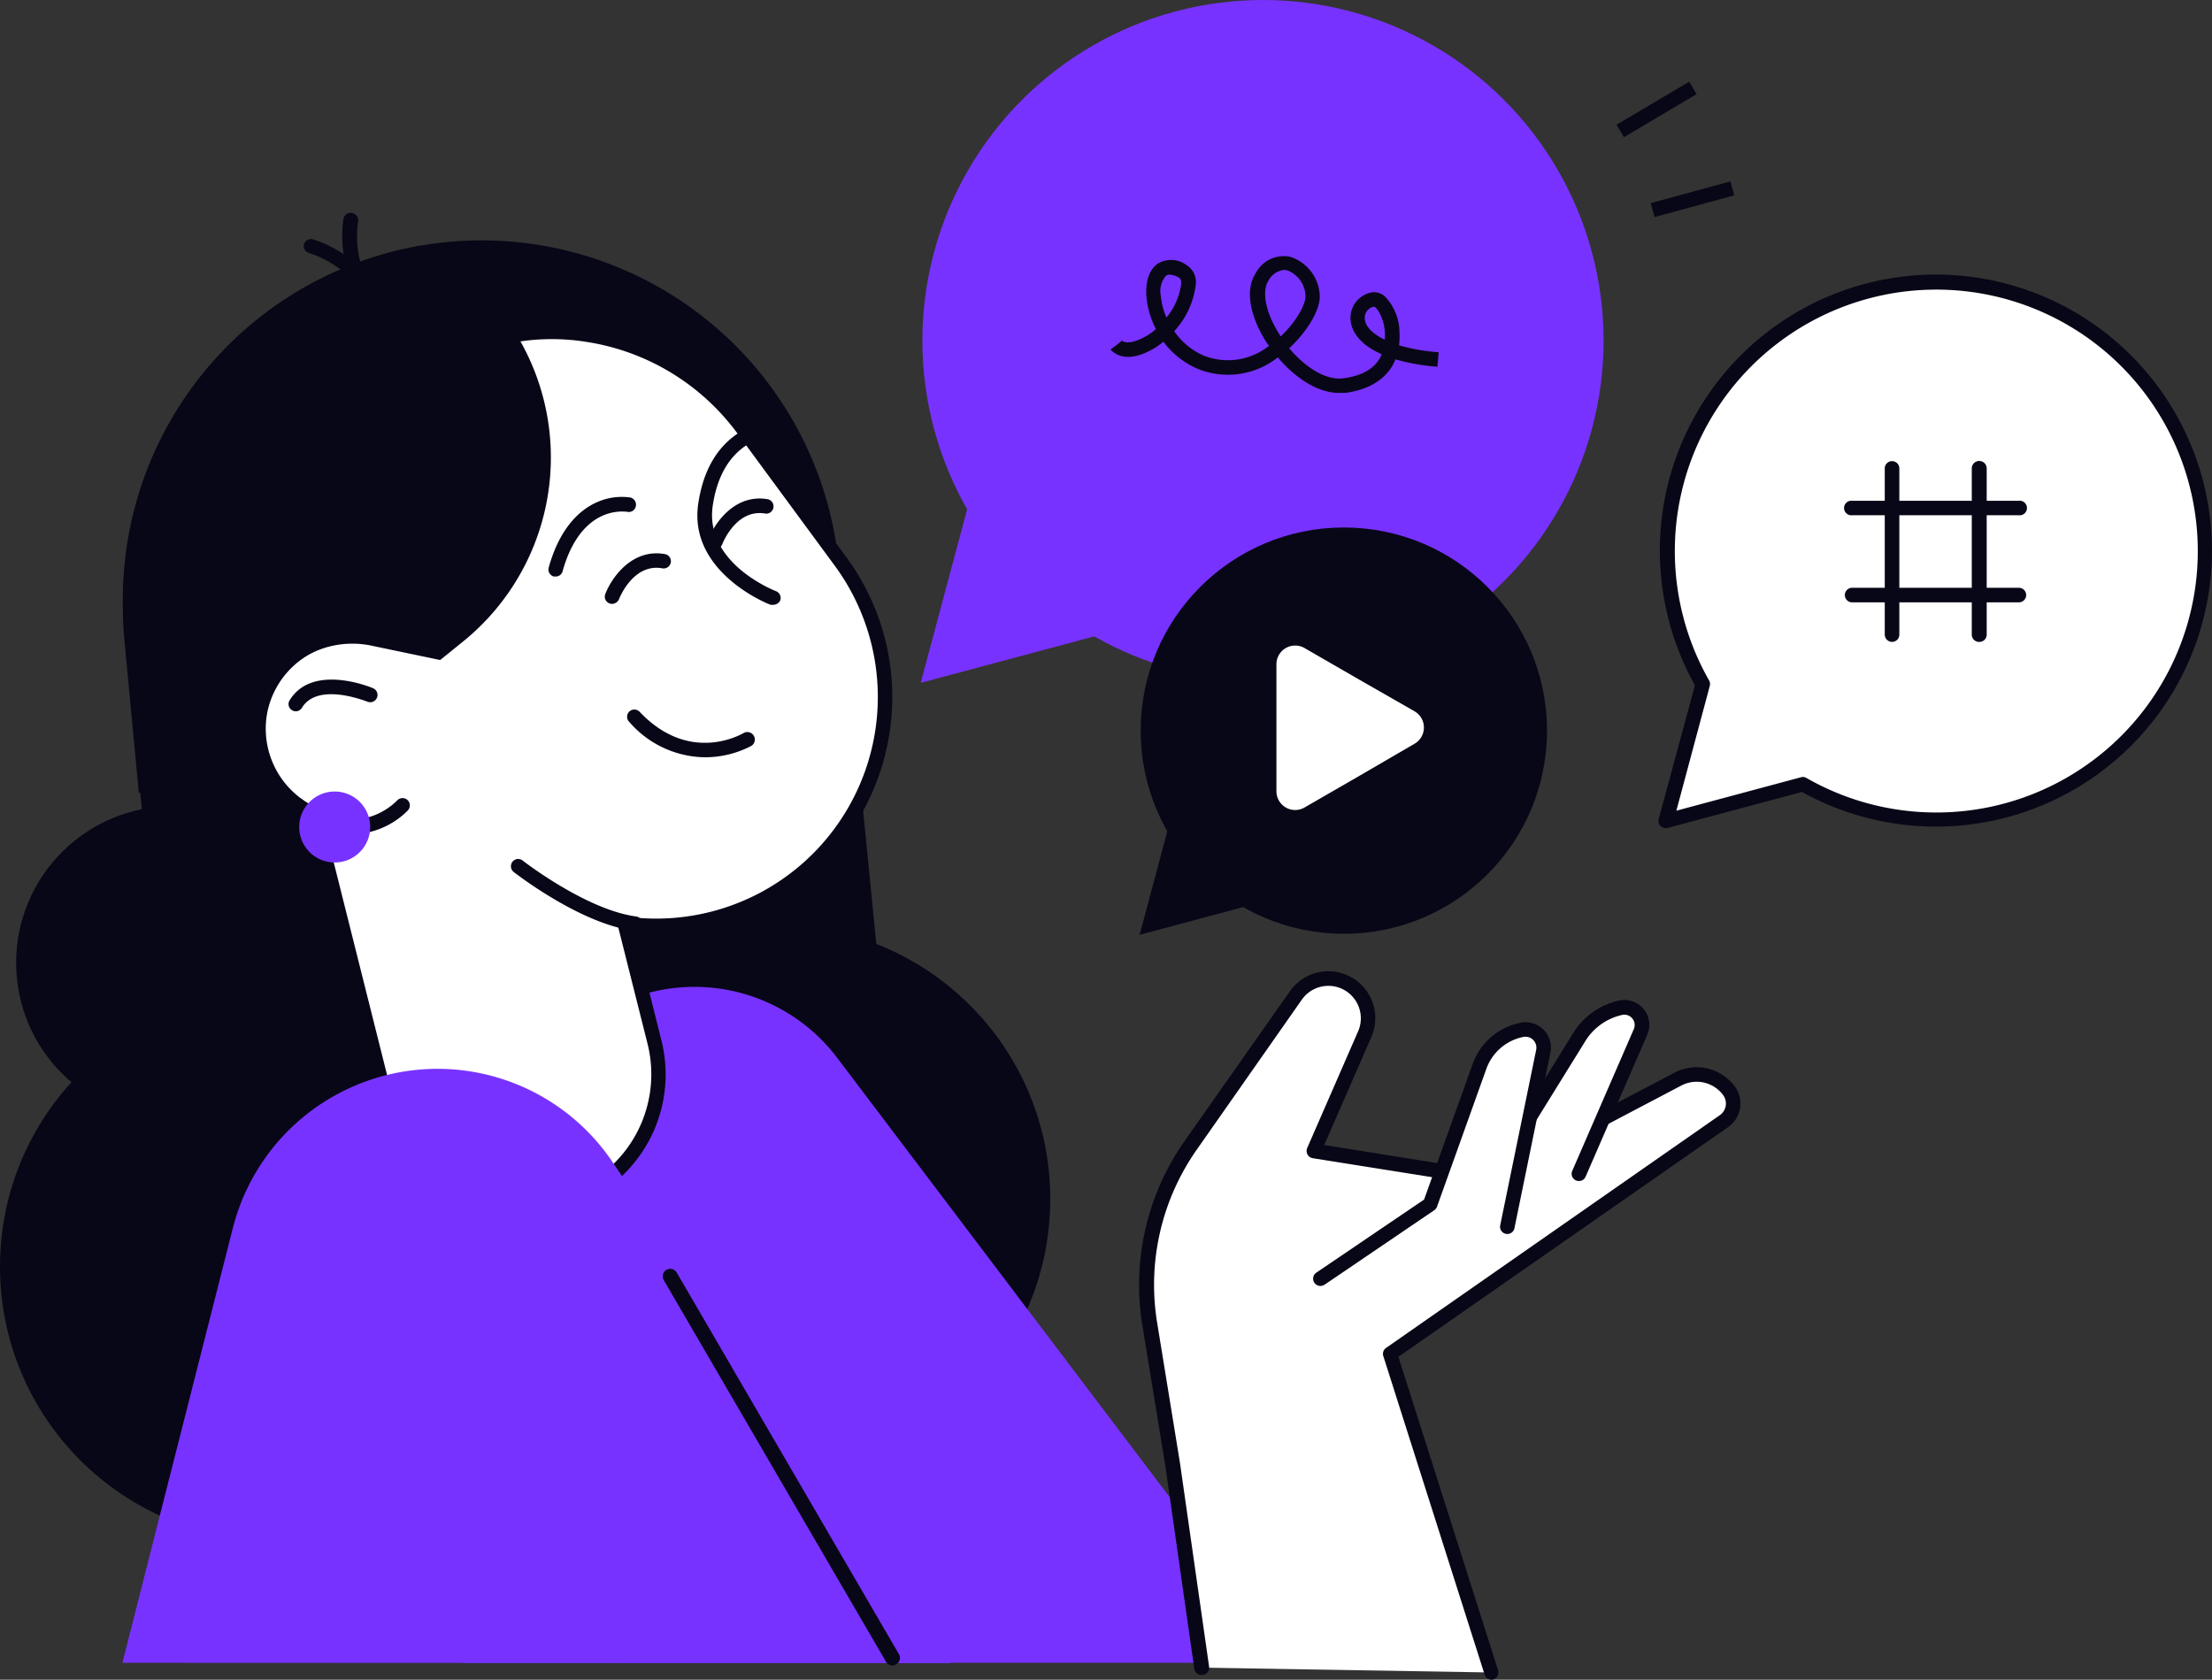
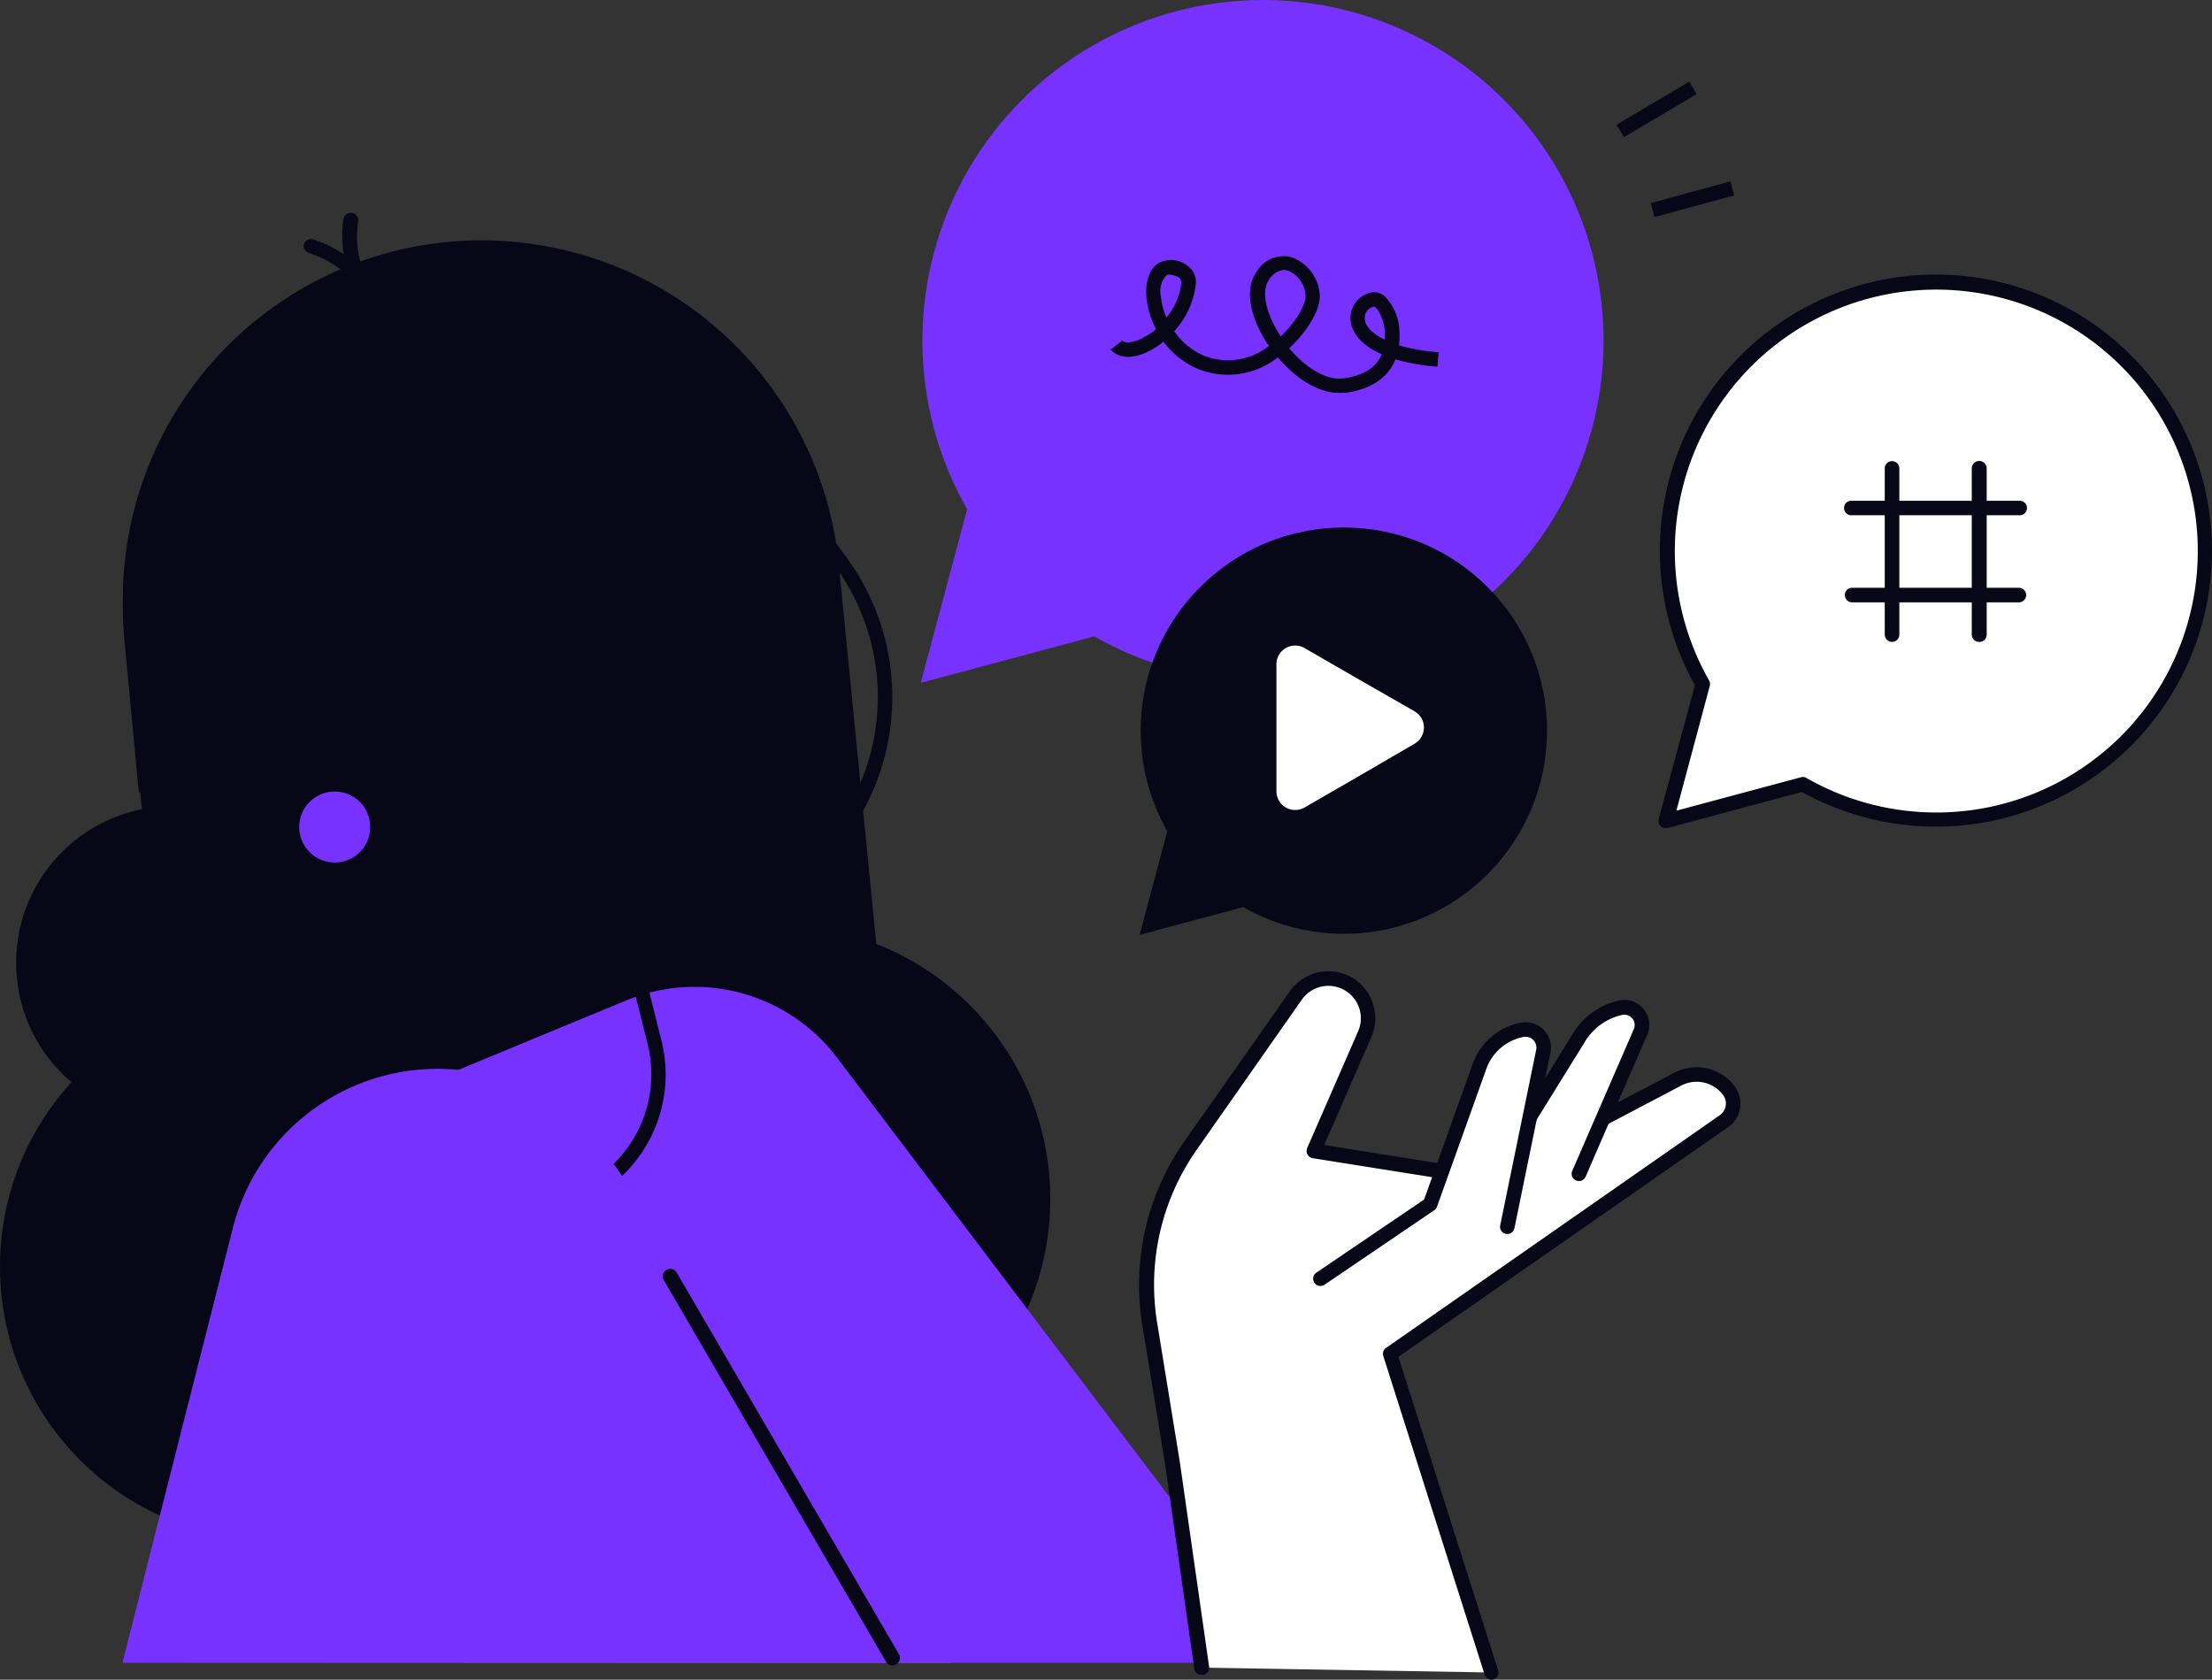
<svg xmlns="http://www.w3.org/2000/svg" viewBox="0 0 254.97 193.64">
  <rect x="0" y="0" width="254.97" height="193.64" fill="#333333" stroke="none" />
  <defs>
    <style>.cls-1{fill:#080717;}.cls-2{fill:#7832ff;}.cls-3{fill:#fff;}</style>
  </defs>
  <g id="Layer_2" data-name="Layer 2">
    <g id="Layer_1-2" data-name="Layer 1">
      <g id="_Layer_" data-name="&lt;Layer&gt;">
        <circle class="cls-1" cx="31.56" cy="146.02" r="31.56" />
        <circle class="cls-1" cx="89.49" cy="138.22" r="31.57" />
        <circle class="cls-1" cx="19.92" cy="110.99" r="18.06" />
        <path class="cls-1" d="M51.46,27.91h0A41.37,41.37,0,0,1,96.68,65l4.88,49.41a41.05,41.05,0,0,1-3.41,20.94,67.63,67.63,0,0,1-73.79,3.39,41.13,41.13,0,0,1-5.11-16.21L14.36,73.13A41.37,41.37,0,0,1,51.46,27.91Z" />
        <path class="cls-2" d="M44.46,126.8l27.73-11.47a20.61,20.61,0,0,1,24.3,6.61l52.78,69.75H53.47Z" />
        <circle class="cls-2" cx="145.58" cy="39.26" r="39.26" />
        <polygon class="cls-2" points="106.13 78.72 125.99 73.4 145.86 68.07 131.32 53.53 116.77 38.98 111.44 58.85 106.13 78.72" />
        <path class="cls-3" d="M192,94.64l15.68-4.2.1,0a31,31,0,1,0-11.55-11.55l0,.1Z" />
        <path class="cls-1" d="M192,95.47a.84.84,0,0,1-.59-.24.86.86,0,0,1-.22-.81L195.37,79A31.82,31.82,0,1,1,207.71,91.3l-15.46,4.14A.47.47,0,0,1,192,95.47Zm15.79-5.9a.8.8,0,0,1,.42.11A30.14,30.14,0,1,0,197,78.44a.84.84,0,0,1,.08.64l-3.85,14.38,14.38-3.86A.71.71,0,0,1,207.83,89.57Z" />
        <circle class="cls-1" cx="154.9" cy="84.23" r="23.42" />
        <polygon class="cls-1" points="131.36 107.77 134.53 95.91 137.72 84.06 146.39 92.73 155.07 101.41 143.22 104.59 131.36 107.77" />
        <path class="cls-1" d="M154.37,45.3c-2.57,0-5.16-1.83-7.08-4.1a9.26,9.26,0,0,1-9.19,1.34,9.7,9.7,0,0,1-4-3.15,8.37,8.37,0,0,1-1,.73c-3.59,2.15-5,.25-5.09.17l1.35-1-.68.5.66-.53c.23.26,1.15.46,2.9-.59a5.61,5.61,0,0,0,1-.74,10,10,0,0,1-1.09-3.64c-.16-1.84.33-3.28,1.37-3.94a3,3,0,0,1,3.22.19,2.32,2.32,0,0,1,1.11,2.1,9.6,9.6,0,0,1-2.5,5.54A8,8,0,0,0,138.76,41a7.58,7.58,0,0,0,7.52-1.14L146,39.5c-2-3.15-2.48-6.16-1.26-8a3.64,3.64,0,0,1,4-1.89A4.91,4.91,0,0,1,152.12,34c.13,1.62-1.41,4.2-3.52,6.15,1.75,2.06,4.13,3.75,6.28,3.46,2.3-.32,3.75-1.23,4.39-2.77-3.25-1.42-3.61-3.4-3.61-4.15a3,3,0,0,1,2.55-3,1.91,1.91,0,0,1,1.43.49,6,6,0,0,1,1.67,4,8.75,8.75,0,0,1-.05,1.63,22.78,22.78,0,0,0,4.57.8l-.14,1.67a24.37,24.37,0,0,1-4.84-.85c-.85,2.11-2.81,3.45-5.74,3.86C154.85,45.28,154.62,45.3,154.37,45.3Zm4-9.95a1.3,1.3,0,0,0-1.06,1.31c0,.8.68,1.73,2.31,2.5a7.21,7.21,0,0,0,0-.93C159.53,36.66,158.69,35.38,158.37,35.35ZM148,31.12a2.31,2.31,0,0,0-1.78,1.22c-.83,1.29-.32,3.73,1.27,6.23l.13.21c1.86-1.74,2.92-3.79,2.86-4.68a3.28,3.28,0,0,0-2.09-2.93A1.81,1.81,0,0,0,148,31.12Zm-13.17.54a.72.72,0,0,0-.41.11,2.69,2.69,0,0,0-.61,2.38,8.07,8.07,0,0,0,.64,2.46,7.65,7.65,0,0,0,1.71-3.94c0-.52-.2-.63-.26-.66A2.3,2.3,0,0,0,134.79,31.66Z" />
        <rect class="cls-1" x="185.64" y="10.87" width="9.74" height="1.67" transform="matrix(0.86, -0.51, 0.51, 0.86, 21.14, 99.71)" />
        <rect class="cls-1" x="190.33" y="22.13" width="9.52" height="1.67" transform="translate(0.83 52.16) rotate(-15.26)" />
        <path class="cls-3" d="M156.71,89.43l-6.34,3.66a2.16,2.16,0,0,1-3.24-1.87V76.58a2.16,2.16,0,0,1,3.24-1.87l6.34,3.66L163.05,82a2.16,2.16,0,0,1,0,3.74Z" />
        <path class="cls-1" d="M218.09,74a.85.85,0,0,1-.84-.84V54a.84.84,0,0,1,1.68,0V73.2A.84.84,0,0,1,218.09,74Z" />
        <path class="cls-1" d="M228.11,74a.84.84,0,0,1-.83-.84V54A.84.84,0,1,1,229,54V73.2A.84.84,0,0,1,228.11,74Z" />
        <path class="cls-1" d="M232.71,59.4H213.49a.84.84,0,1,1,0-1.67h19.22a.84.84,0,1,1,0,1.67Z" />
        <path class="cls-1" d="M232.71,69.44H213.49a.84.84,0,1,1,0-1.68h19.22a.84.84,0,1,1,0,1.68Z" />
-         <path class="cls-3" d="M30,82a10.78,10.78,0,0,1,9.11-8.57,26.41,26.41,0,0,1,9.12-30.11c11.72-8.69,28.72-5.7,37.35,6.06L96.89,64.73a26.41,26.41,0,0,1-5.64,36.91h0A26.24,26.24,0,0,1,72,106.51l3.42,13.64a15.28,15.28,0,0,1-11.1,18.55h0a16.39,16.39,0,0,1-19.88-11.9L36.2,93.92A10.8,10.8,0,0,1,30,82Z" />
        <path class="cls-1" d="M60.35,140a17.24,17.24,0,0,1-16.7-13L35.49,94.51a11.68,11.68,0,0,1-6.32-12.7h0A11.64,11.64,0,0,1,38,72.74a27.4,27.4,0,0,1,9.72-30.13,26.73,26.73,0,0,1,20-4.86A28.33,28.33,0,0,1,86.24,48.84l11.32,15.4a27.22,27.22,0,0,1-24.45,43.23l3.13,12.47a16.13,16.13,0,0,1-11.7,19.57A17.29,17.29,0,0,1,60.35,140ZM30.81,82.13a10,10,0,0,0,5.74,11,.87.87,0,0,1,.48.56l8.25,32.88a15.56,15.56,0,0,0,18.85,11.29,14.45,14.45,0,0,0,10.51-17.53l-3.43-13.64a.82.82,0,0,1,.19-.76.83.83,0,0,1,.74-.27A25.55,25.55,0,0,0,96.23,65.23L84.9,49.83A26.62,26.62,0,0,0,67.51,39.4,25.06,25.06,0,0,0,48.72,44,25.73,25.73,0,0,0,39.88,73.1a.86.86,0,0,1-.07.72.88.88,0,0,1-.61.4,10,10,0,0,0-8.39,7.91Z" />
        <path class="cls-1" d="M43.76,35.89a.78.78,0,0,1-.5-.17c-4.82-3.61-3.72-10.2-3.67-10.49a.83.83,0,0,1,1-.67.84.84,0,0,1,.68,1c0,.06-1,5.86,3,8.85a.83.83,0,0,1,.17,1.17A.8.8,0,0,1,43.76,35.89Z" />
        <path class="cls-1" d="M43.12,36.38a.85.85,0,0,1-.82-.67c-1-4.91-6.62-6.52-6.68-6.54a.85.85,0,0,1-.59-1,.86.86,0,0,1,1-.59c.28.08,6.69,1.93,7.88,7.83a.83.83,0,0,1-.65,1Z" />
        <path class="cls-1" d="M73.14,107.29H73c-6.15-.85-13.47-6.52-13.78-6.76a.84.84,0,0,1-.15-1.18.83.83,0,0,1,1.18-.14c.07.06,7.28,5.64,13,6.43a.83.83,0,0,1-.11,1.66Z" />
        <path class="cls-1" d="M89.13,69.72a.94.94,0,0,1-.3,0c-.09,0-9.55-3.68-8.34-11.69,1.12-7.47,6-9.47,9.87-9.83a.83.83,0,1,1,.16,1.66c-4.78.45-7.59,3.28-8.36,8.41-1,6.69,7.19,9.84,7.28,9.88a.84.84,0,0,1,.49,1.08A.88.88,0,0,1,89.13,69.72Z" />
        <path class="cls-1" d="M64.05,66.46l-.23,0a.85.85,0,0,1-.58-1c1.33-4.82,3.78-6.78,5.58-7.57a7,7,0,0,1,3.82-.54.84.84,0,0,1,.65,1,.82.82,0,0,1-1,.65h0c-.21,0-5.29-.9-7.46,6.92A.81.81,0,0,1,64.05,66.46Z" />
        <path class="cls-1" d="M81.23,87.3a11.71,11.71,0,0,1-8.7-4.08.83.83,0,0,1,0-1.18.84.84,0,0,1,1.18,0c5.76,6.1,11.72,2.62,12,2.47A.84.84,0,1,1,86.58,86,11.48,11.48,0,0,1,81.23,87.3Z" />
        <path class="cls-1" d="M34.09,82a.79.79,0,0,1-.42-.12.82.82,0,0,1-.29-1.14C36,76.44,42.73,79.22,43,79.34a.84.84,0,0,1-.65,1.55c-.06,0-5.71-2.34-7.55.71A.83.83,0,0,1,34.09,82Z" />
-         <path class="cls-1" d="M48.26,28.37A26.3,26.3,0,0,1,58,36.31a27.3,27.3,0,0,1-4.79,37.78l-2.47,2L42.66,74.4A10.79,10.79,0,0,0,30,83.05a11.22,11.22,0,0,0,1,7.11A25.85,25.85,0,0,1,16,91.39L14.36,74C12.23,52,27.19,32.18,48.26,28.37Z" />
+         <path class="cls-1" d="M48.26,28.37A26.3,26.3,0,0,1,58,36.31a27.3,27.3,0,0,1-4.79,37.78l-2.47,2L42.66,74.4A10.79,10.79,0,0,0,30,83.05A25.85,25.85,0,0,1,16,91.39L14.36,74C12.23,52,27.19,32.18,48.26,28.37Z" />
        <path class="cls-1" d="M40.37,96.18a9.28,9.28,0,0,1-6.62-2.74.83.83,0,1,1,1.18-1.18,7.69,7.69,0,0,0,10.87,0A.83.83,0,1,1,47,93.44,9.26,9.26,0,0,1,40.37,96.18Z" />
        <path class="cls-2" d="M34.49,95.34a4.09,4.09,0,1,0,4.08-4.09A4.09,4.09,0,0,0,34.49,95.34Z" />
        <path class="cls-1" d="M70.55,69.62a.8.8,0,0,1-.3-.06.83.83,0,0,1-.48-1.08c.73-1.89,3.1-5.29,6.88-4.6a.83.83,0,1,1-.3,1.64c-3.35-.61-4.94,3.4-5,3.56A.9.9,0,0,1,70.55,69.62Z" />
        <path class="cls-1" d="M82.43,63.31a.8.8,0,0,1-.3-.06.86.86,0,0,1-.48-1.08c.73-1.9,3.1-5.3,6.88-4.61a.84.84,0,0,1-.29,1.65c-3.35-.61-4.94,3.39-5,3.56A.88.88,0,0,1,82.43,63.31Z" />
        <path class="cls-2" d="M14.11,191.69l12.73-50.12a24.35,24.35,0,0,1,23.89-18.35h0A24.32,24.32,0,0,1,70.63,134l38.91,57.73Z" />
        <path class="cls-1" d="M102.86,192a.86.86,0,0,1-.73-.42l-25.62-44A.84.84,0,1,1,78,146.7l25.62,44a.84.84,0,0,1-.3,1.15A.75.75,0,0,1,102.86,192Z" />
        <path class="cls-3" d="M138.5,192.25l-3.35-23.49-2.63-16.09a28.12,28.12,0,0,1,4.75-20.7l12.1-17.22a4.59,4.59,0,0,1,4.78-1.82h0a4.57,4.57,0,0,1,3.17,6.29l-5.88,13.47,20.12,3.2,21.84-11.48a4.68,4.68,0,0,1,5.89,1.31h0a2.49,2.49,0,0,1-.56,3.53l-38.48,26.82,11.69,36.74Z" />
        <path class="cls-1" d="M171.93,193.64a.83.83,0,0,1-.8-.58l-11.68-36.73a.83.83,0,0,1,.32-.94l38.47-26.83a1.64,1.64,0,0,0,.37-2.33,3.8,3.8,0,0,0-4.82-1.08l-21.85,11.49a.82.82,0,0,1-.51.08l-20.12-3.2a.85.85,0,0,1-.64-1.16l5.88-13.48a3.74,3.74,0,0,0-6.49-3.64L138,132.46a27.12,27.12,0,0,0-4.61,20.08l2.62,16.1,3.36,23.5a.82.82,0,0,1-.71.94.84.84,0,0,1-1-.71l-3.35-23.48-2.63-16.08a28.85,28.85,0,0,1,4.9-21.32l12.1-17.21a5.41,5.41,0,0,1,9.39,5.27L152.64,132l18.77,3L193,123.67a5.48,5.48,0,0,1,6.94,1.55,3.3,3.3,0,0,1,.63,2.52,3.24,3.24,0,0,1-1.38,2.2l-38,26.48,11.49,36.13a.84.84,0,0,1-.55,1.06A.8.8,0,0,1,171.93,193.64Z" />
        <path class="cls-3" d="M182,135.31l7.12-16.4a2,2,0,0,0-2.3-2.78h0a7.51,7.51,0,0,0-4.89,3.56l-9.28,15Z" />
        <path class="cls-1" d="M182,136.15a.83.83,0,0,1-.77-1.17l7.12-16.4A1.19,1.19,0,0,0,187,117a6.7,6.7,0,0,0-4.35,3.16l-9.29,15a.82.82,0,0,1-1.15.27.83.83,0,0,1-.27-1.15l9.28-15a8.35,8.35,0,0,1,5.42-3.94,2.87,2.87,0,0,1,3.24,3.93l-7.12,16.4A.82.82,0,0,1,182,136.15Z" />
        <path class="cls-3" d="M152.19,147.41l12.65-8.59,5.7-15.89a6.54,6.54,0,0,1,4.91-4.21h0a2.09,2.09,0,0,1,2.44,2.47l-4.16,20.3Z" />
        <path class="cls-1" d="M152.19,148.25a.84.84,0,0,1-.47-1.53l12.43-8.43,5.6-15.64a7.4,7.4,0,0,1,5.54-4.75,2.92,2.92,0,0,1,3.42,3.46l-4.16,20.3a.84.84,0,0,1-1.64-.33l4.16-20.3a1.26,1.26,0,0,0-1.47-1.49,5.71,5.71,0,0,0-4.27,3.67l-5.69,15.9a.86.86,0,0,1-.32.41l-12.65,8.59A1,1,0,0,1,152.19,148.25Z" />
      </g>
    </g>
  </g>
</svg>